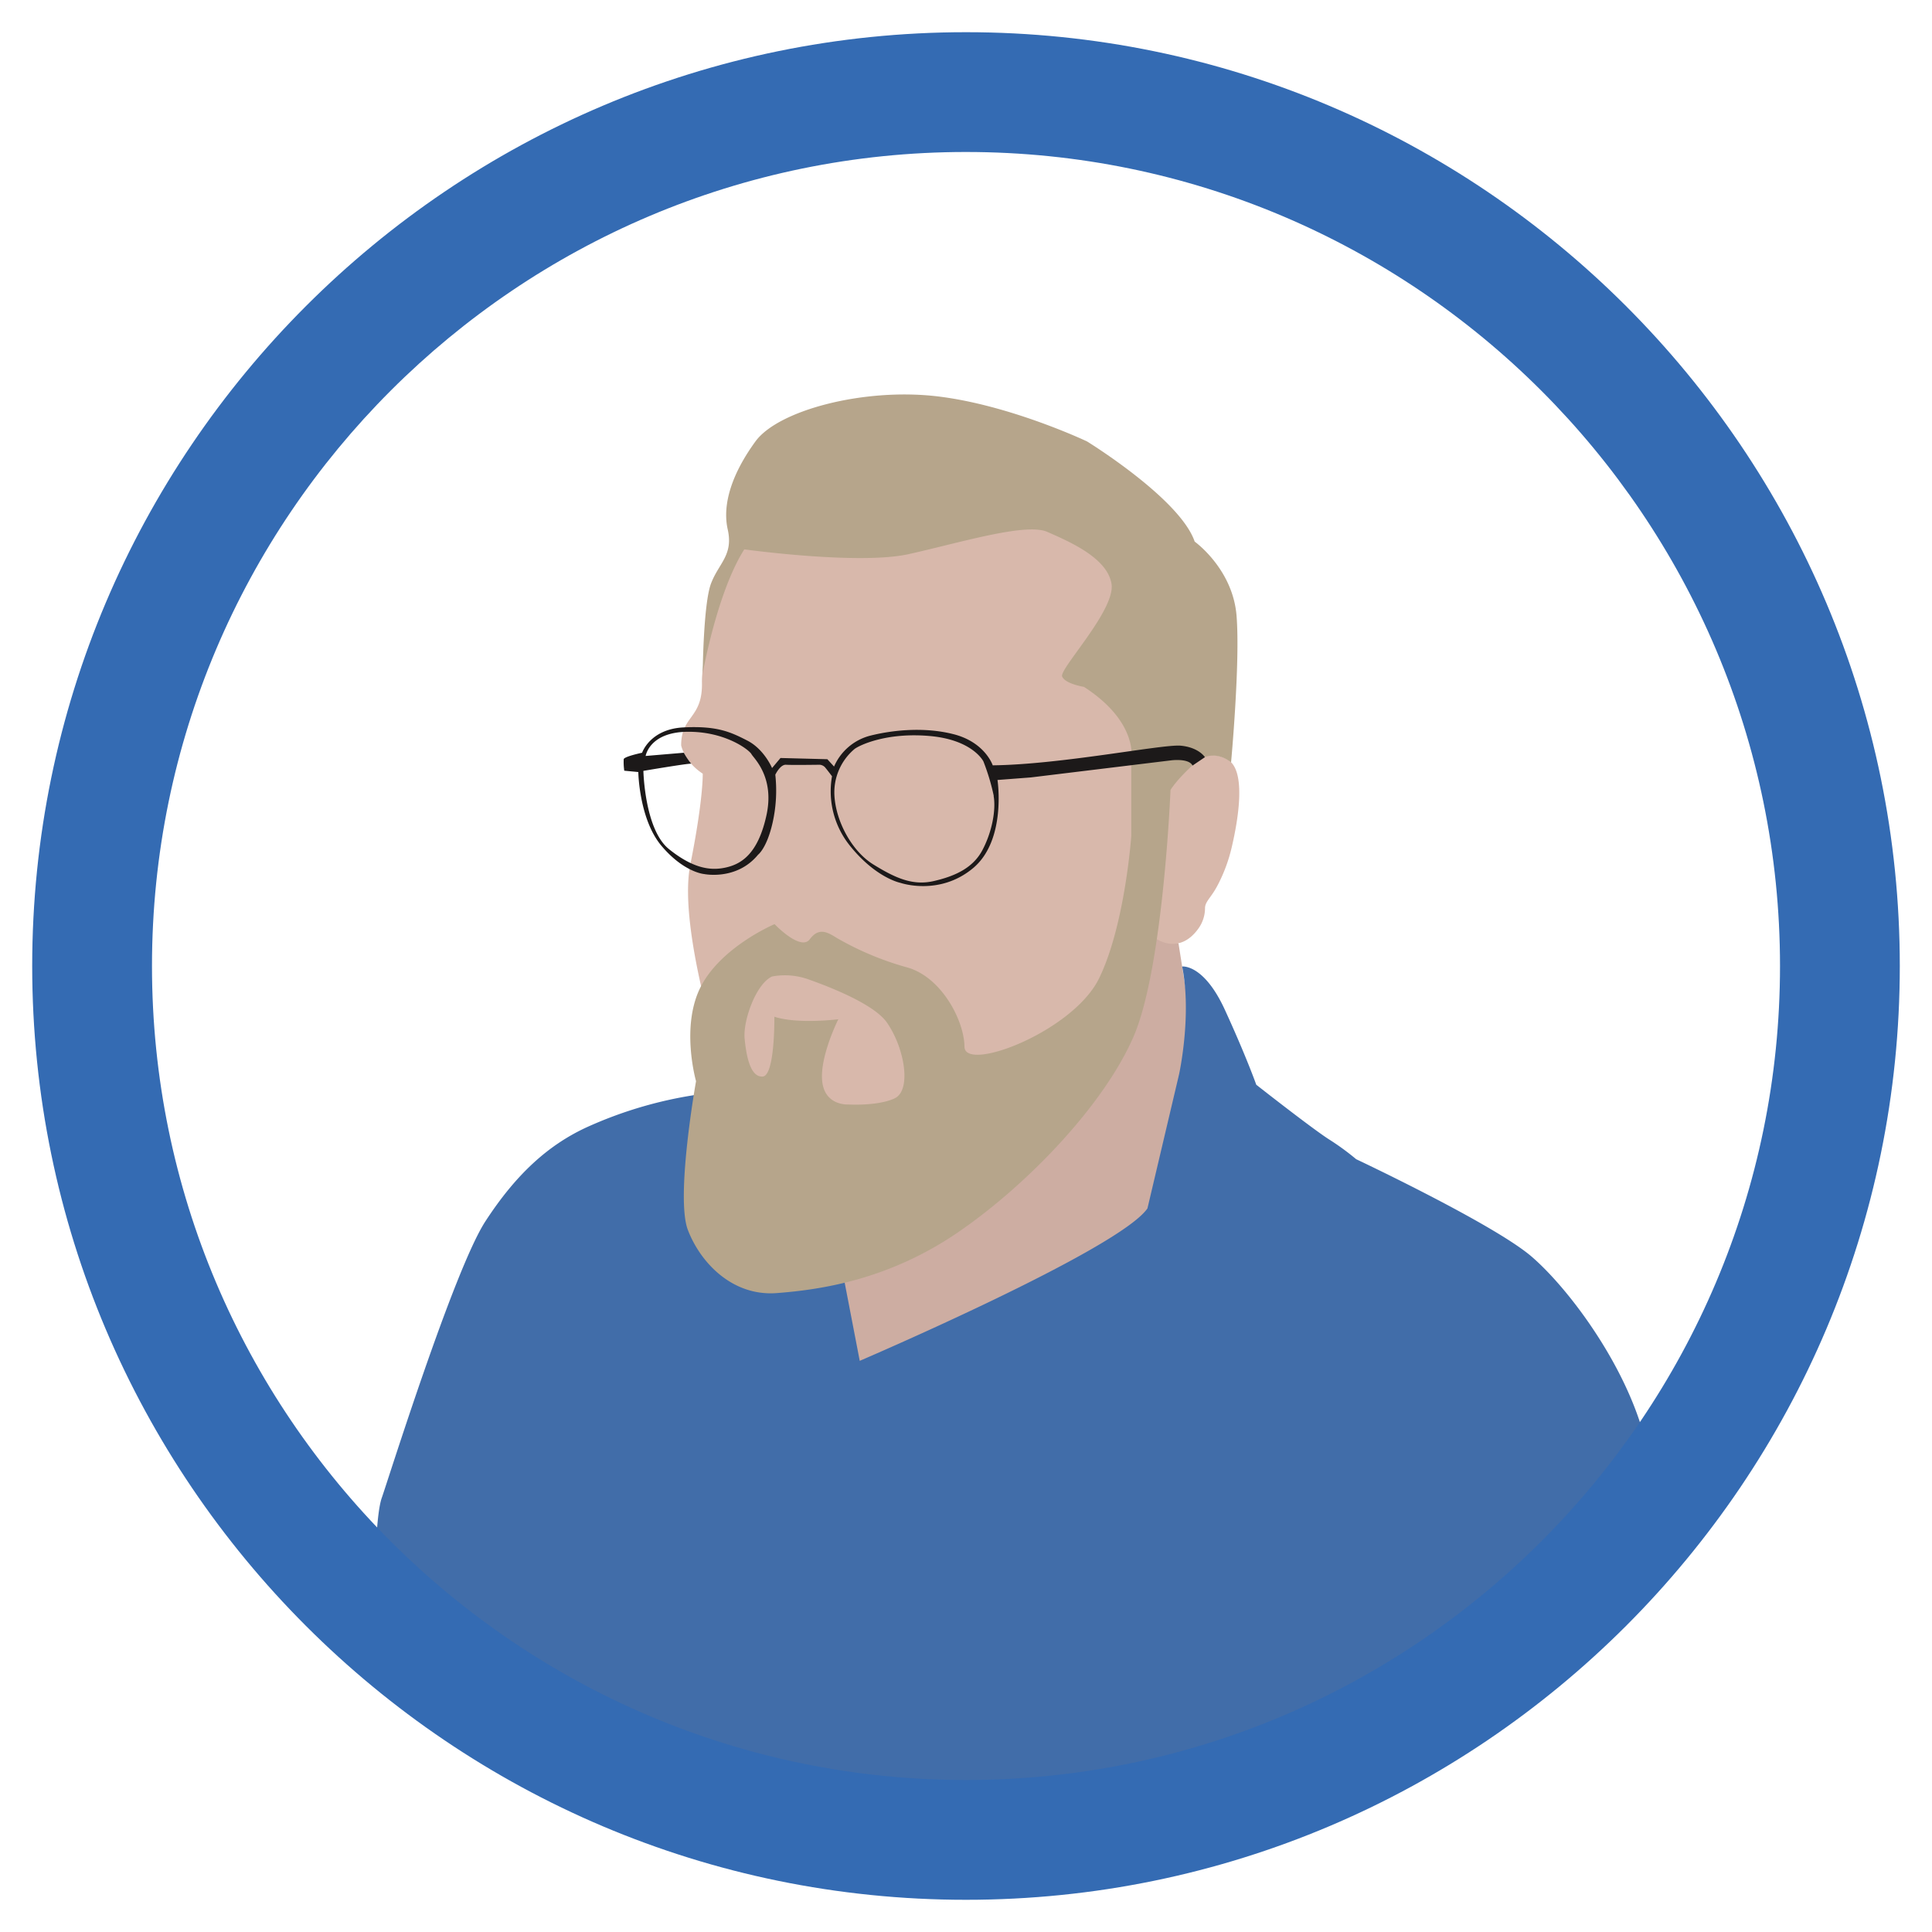
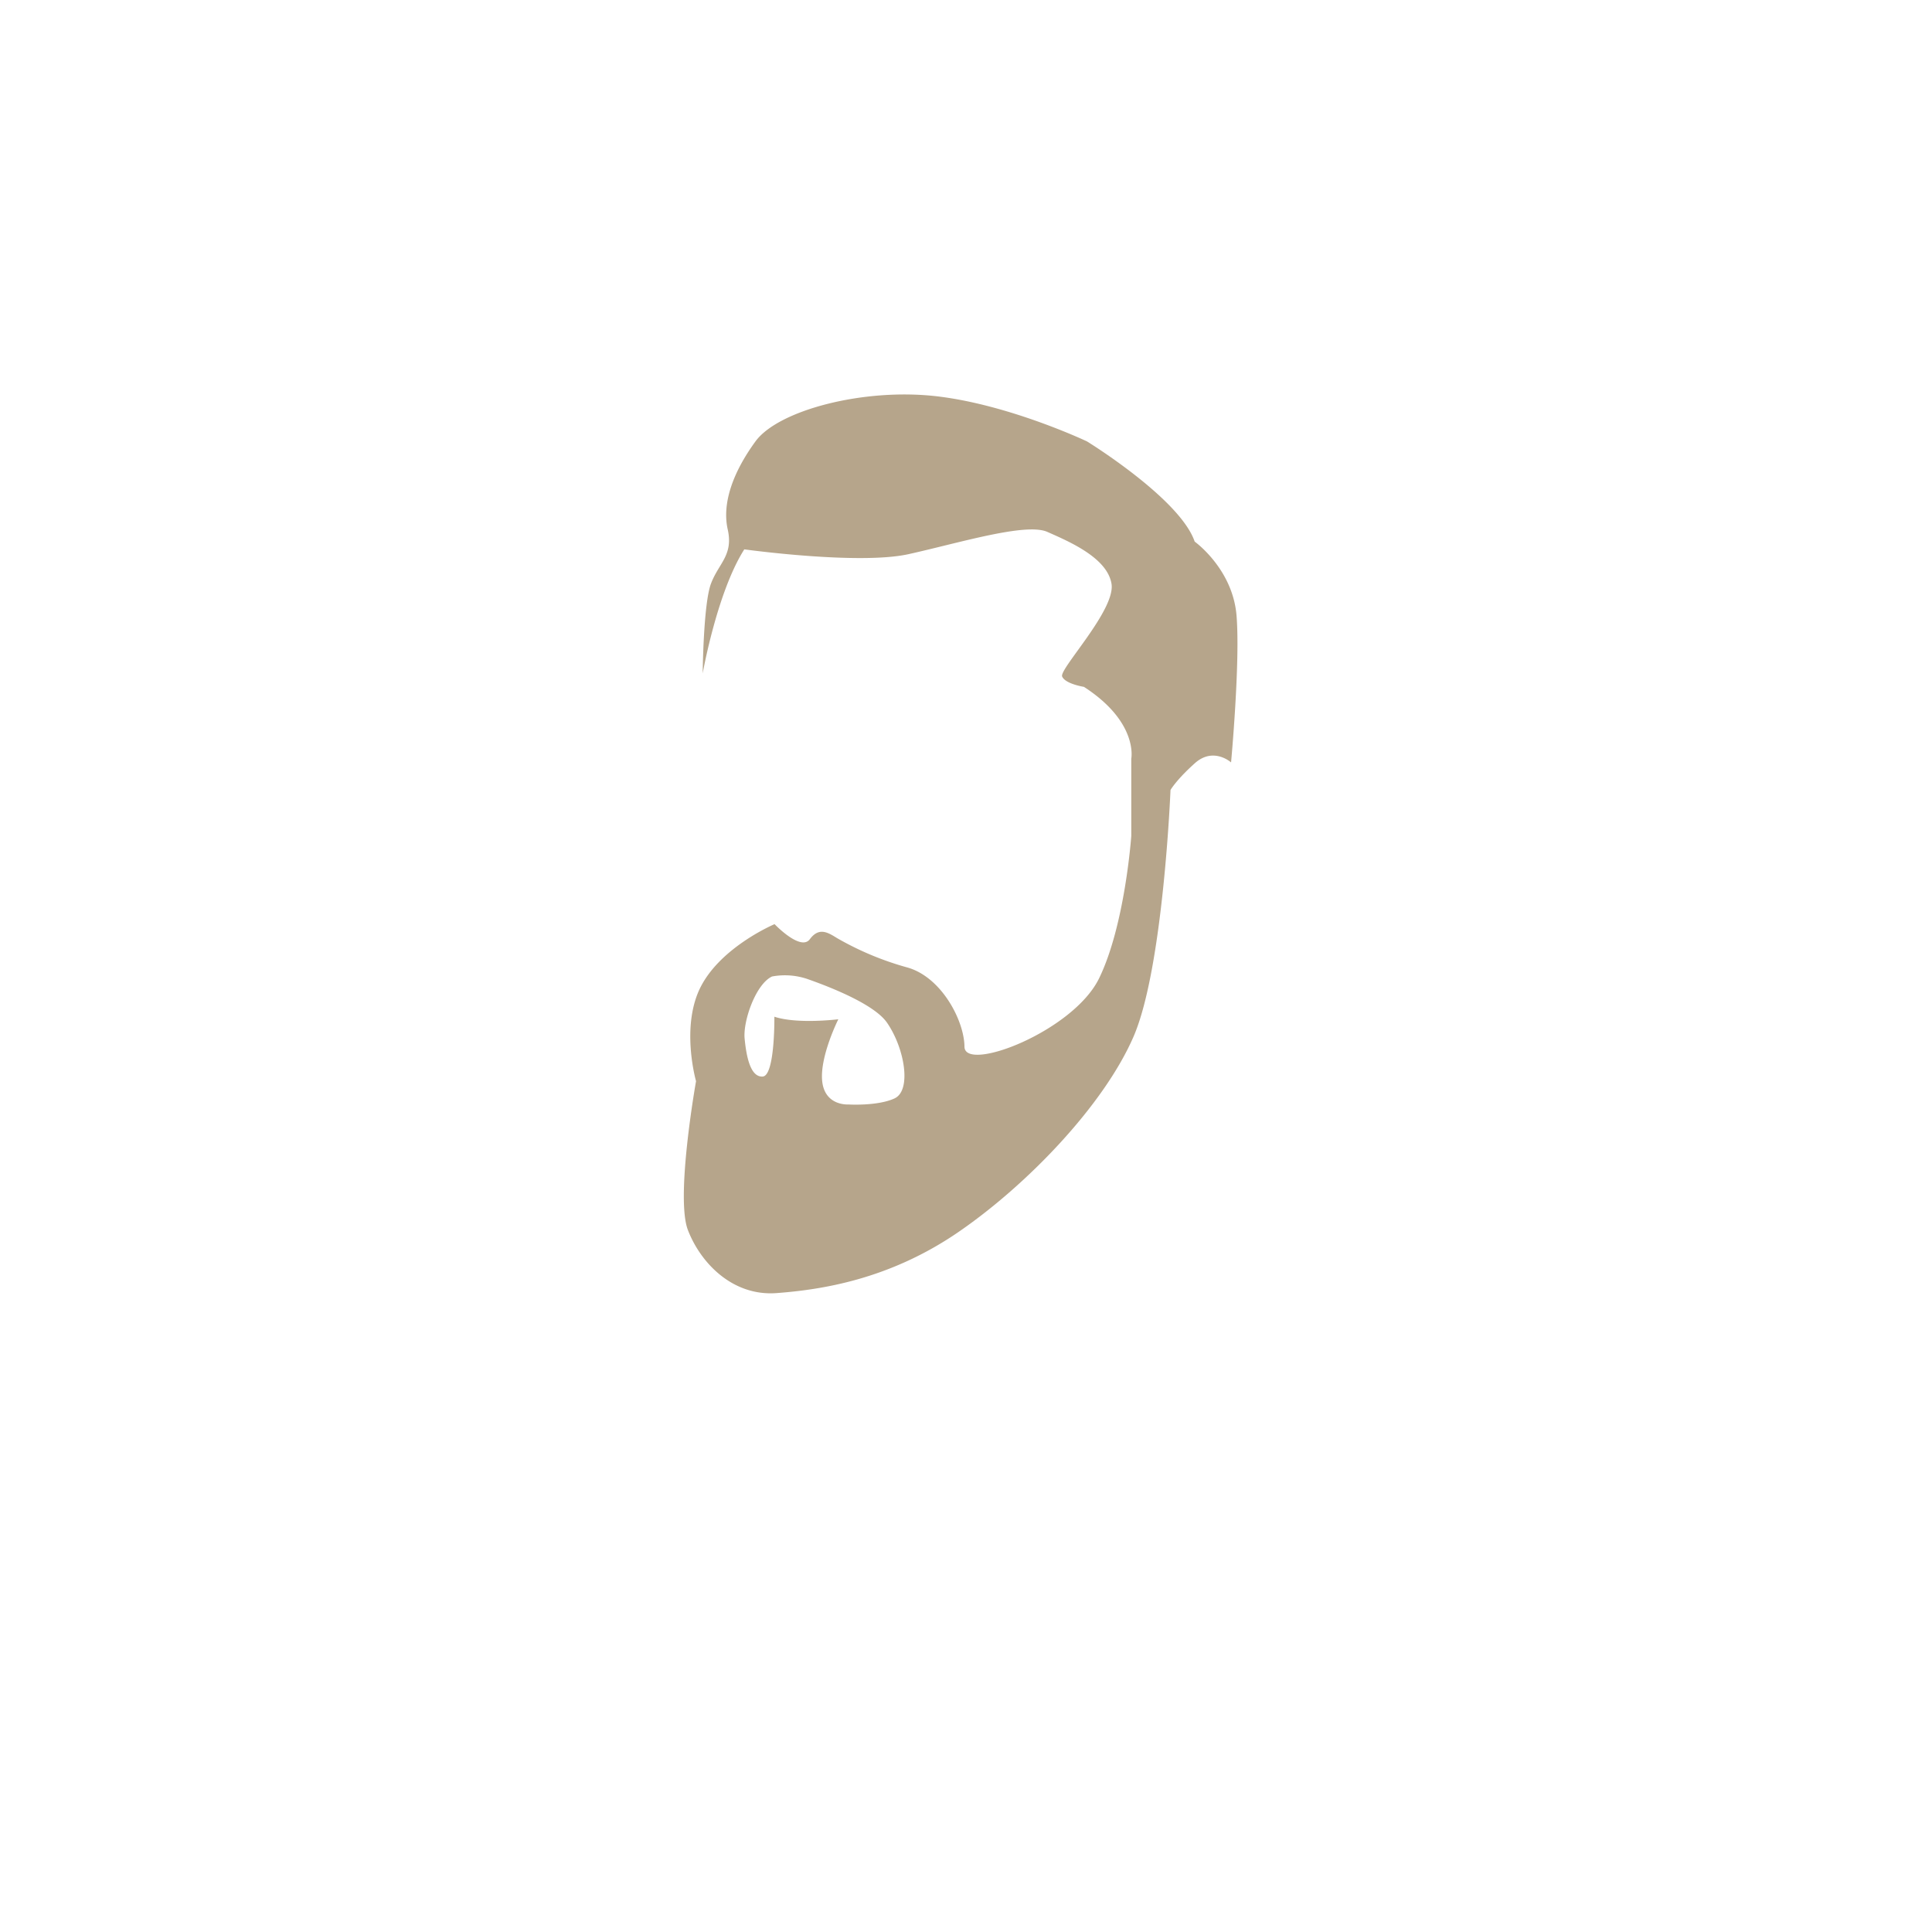
<svg xmlns="http://www.w3.org/2000/svg" id="Capa_1" data-name="Capa 1" viewBox="0 0 600 600">
  <defs>
    <style>.cls-1{fill:#cdada2;}.cls-2{fill:#416da9;}.cls-3{fill:#d8b8ab;}.cls-4{fill:#b6a58b;}.cls-5{fill:#1c1919;}.cls-6{fill:#346bb3;}</style>
  </defs>
  <title>Mesa de trabajo 42_1</title>
-   <path class="cls-1" d="M366,293l4.91,31.16-7.07,68.19-55.7,26L267,443.4,240.1,430.63s1.38-38.75,1.62-39.26S355.17,287.82,355.17,287.82Z" />
-   <path class="cls-2" d="M367.13,300.16s6.67-.91,13.25,13.41,9.77,23.31,9.77,23.31,17,13.35,22.47,16.89a78.58,78.58,0,0,1,8.55,6.23s42.6,20.08,54.42,30.19C495.18,407,533.9,465,498.4,490.74,446.45,528.37,338.19,608.49,187.57,547a156.85,156.85,0,0,1-46.34-29.14c-13.59-12.37-21.18-12.13-24.66-31.71,0,0,.22-16,2-21s22.36-70.75,32.17-85.85,19.81-23.72,31-29a128.6,128.6,0,0,1,37.93-10.77C234,337.56,257,370.72,257,370.72l10,51.9s80.44-34.46,89.35-47.34l9.83-41.68S370.19,315.32,367.13,300.16Z" />
-   <path class="cls-3" d="M372.13,288.43c-5.93,8.2-12.95,3.16-12.95,3.16l-13.92,32-58.81,37.83-59.86-5-1.21-22.35s-15.09-45.11-11-65.56,3.86-28.24,3.86-28.24c-5.69-3.73-6.7-8.78-6.7-8.78,0-9.34,6.69-8.23,6.46-19.54s10-41.15,10-41.15L289.14,153l43.07,4.06,21.54,12.3-1,25.66,5.61,32.32,9,12.13s5.79-8.24,13.93-3.55c5.89,3.4,3.18,18.92,1.23,27.22a49.44,49.44,0,0,1-4.19,11.43c-.27.52-.53,1-.8,1.46-1.67,2.89-3.3,4.14-3.3,6v.06A10.9,10.9,0,0,1,372.13,288.43Z" />
  <path class="cls-4" d="M352,322c9.29-21.31,11.51-76.66,11.51-76.66s1.82-3.18,7.58-8.33,11.23-.24,11.23-.24,2.88-31,1.7-45.57-13-23-13-23c-4.55-13.36-33.45-31.12-33.45-31.12s-23.86-11.33-46.54-14-49.32,4.28-56.41,14-10.42,19.32-8.62,27.33-2.8,10.49-5.19,16.82-2.58,27.89-2.58,27.89,4.46-25.24,12.92-38.51c0,0,35.51,4.91,51,1.49s36.42-9.88,43.1-6.92,18.6,8,19.94,16.11-16.3,26.48-15.33,28.8,6.77,3.22,6.77,3.22c17,11,14.7,22.32,14.7,22.32v24s-1.94,27.7-10,44.21-41.72,29.34-41.8,21.22-7.15-21.65-17.77-24.61a93.3,93.3,0,0,1-21.8-9.11c-2.89-1.79-5.61-3.49-8.46.34S240.55,287,240.55,287s-16.33,6.87-22.82,19.24-1.57,29.53-1.57,29.53-6.43,36-2.54,46.19,13.84,20.66,27.58,19.62,34.76-4.14,56.24-18.82S342.73,343.3,352,322Zm-74.19,19.12c-5.31,2.45-14.38,1.88-14.38,1.88s-7.23.51-8.08-7.15,5-19.31,5-19.31-12.69,1.59-19.86-.79c0,0,.22,18.33-3.63,18.58s-5.08-6.35-5.61-11.79,3.45-16.92,8.51-19.28h0a21.73,21.73,0,0,1,11.22.86c7.65,2.7,20.68,7.94,24.5,13.5C281,325.62,283.13,338.65,277.82,341.11Z" />
-   <path class="cls-5" d="M366.72,231.58c-5.6-.53-37,5.85-58.42,6.1,0,0-2.35-7.18-12.2-9.68s-20.2-1-26.08.53a16.83,16.83,0,0,0-11,9.53l-2.08-2.28-14.55-.38-2.62,3.12s-2.42-5.82-7.67-8.52-9.42-4.62-19.83-4.1-12.86,7.87-12.86,7.87-5.53,1.16-5.71,2a19.06,19.06,0,0,0,.17,3.58l4.36.41s.22,14.62,7.18,22.9,13.25,8.78,13.25,8.78,10.1,2.1,16.76-6c0,0,2.73-2,4.53-10a45.54,45.54,0,0,0,.83-14.85s1.53-3.22,3.33-3.09,10.48,0,10.48,0a2.53,2.53,0,0,1,1.6.76c.6.7,2.2,2.81,2.2,2.81a26.93,26.93,0,0,0,5.47,21.46c8.12,10.19,15.82,11.66,15.82,11.66s12,4.16,22.49-4.56,7.61-27.4,7.61-27.4l10.34-.79,43.47-5.29s5.58-.78,6.77,1.6l3.84-2.6S372.32,232.12,366.72,231.58ZM238,253.32c-2.67,12.06-7.93,15.06-12.62,16.1s-10.11.33-17.65-5.74-7.92-24.28-7.92-24.28,13.67-2.32,14.85-2.23a22.35,22.35,0,0,1-2.29-3.4l-11.86,1s1.14-7.4,13-7.51,19.21,5.7,19.86,6.94S240.7,241.26,238,253.32Zm70.58-6.16c.79,4.57-.58,11.39-3.51,16.9s-8.49,8.05-15.12,9.57-12.09-1.08-18.71-5.15-11.62-13.26-12.1-21.35a17.6,17.6,0,0,1,6.28-14.55c1.67-1.22,10-5.19,23.36-4s16.63,7.89,16.63,7.89A67.8,67.8,0,0,1,308.62,247.16Z" />
-   <path class="cls-6" d="M300,590C140.1,590,10,459.9,10,300S140.1,10,300,10,590,140.1,590,300,459.9,590,300,590Zm0-542.8C160.61,47.2,47.2,160.61,47.2,300S160.61,552.8,300,552.8,552.8,439.39,552.8,300,439.39,47.2,300,47.2Z" />
</svg>